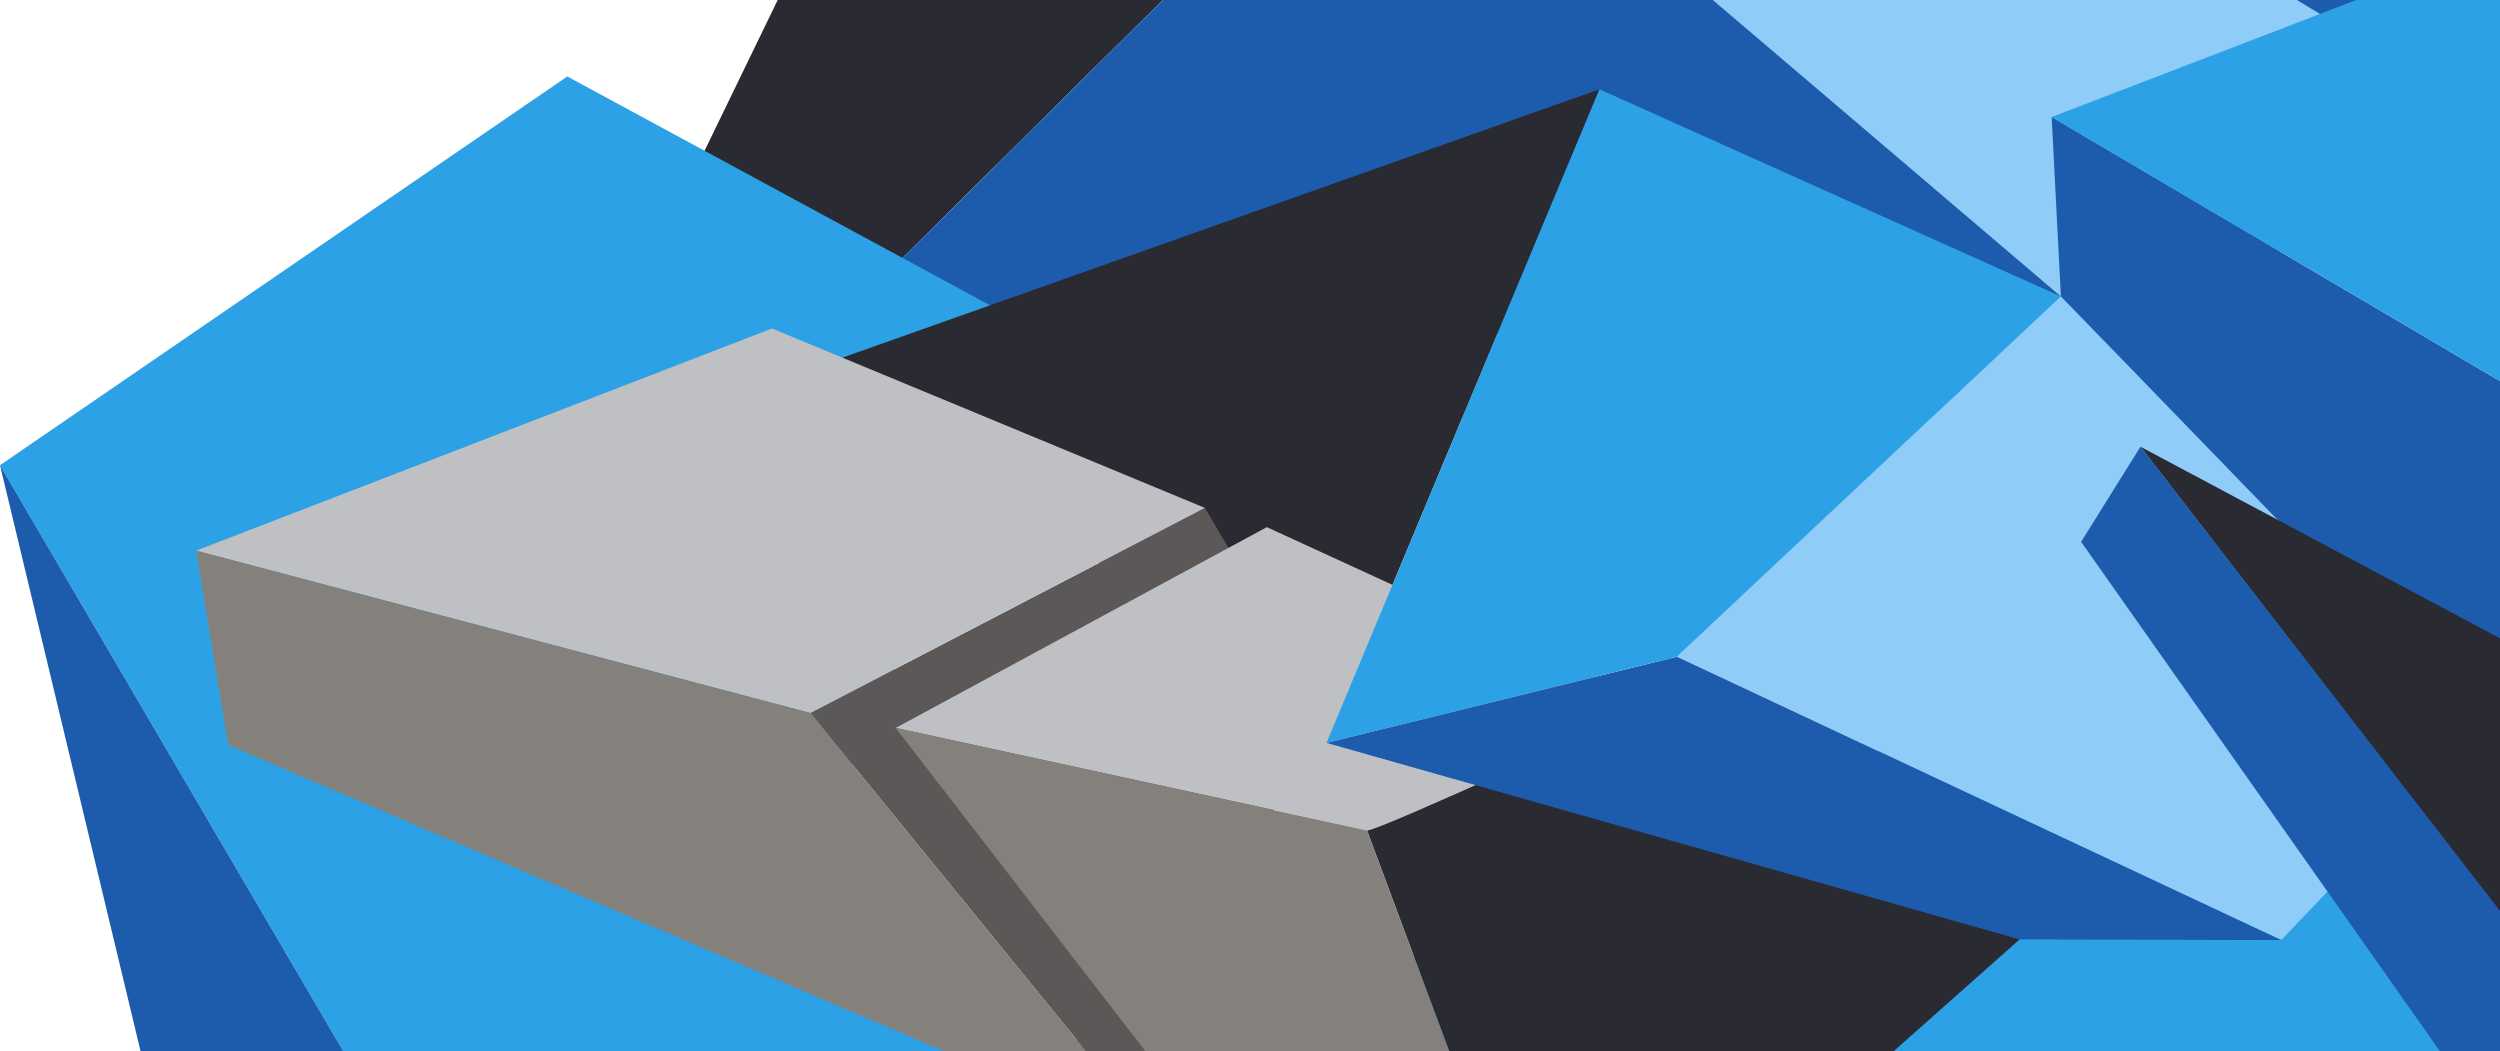
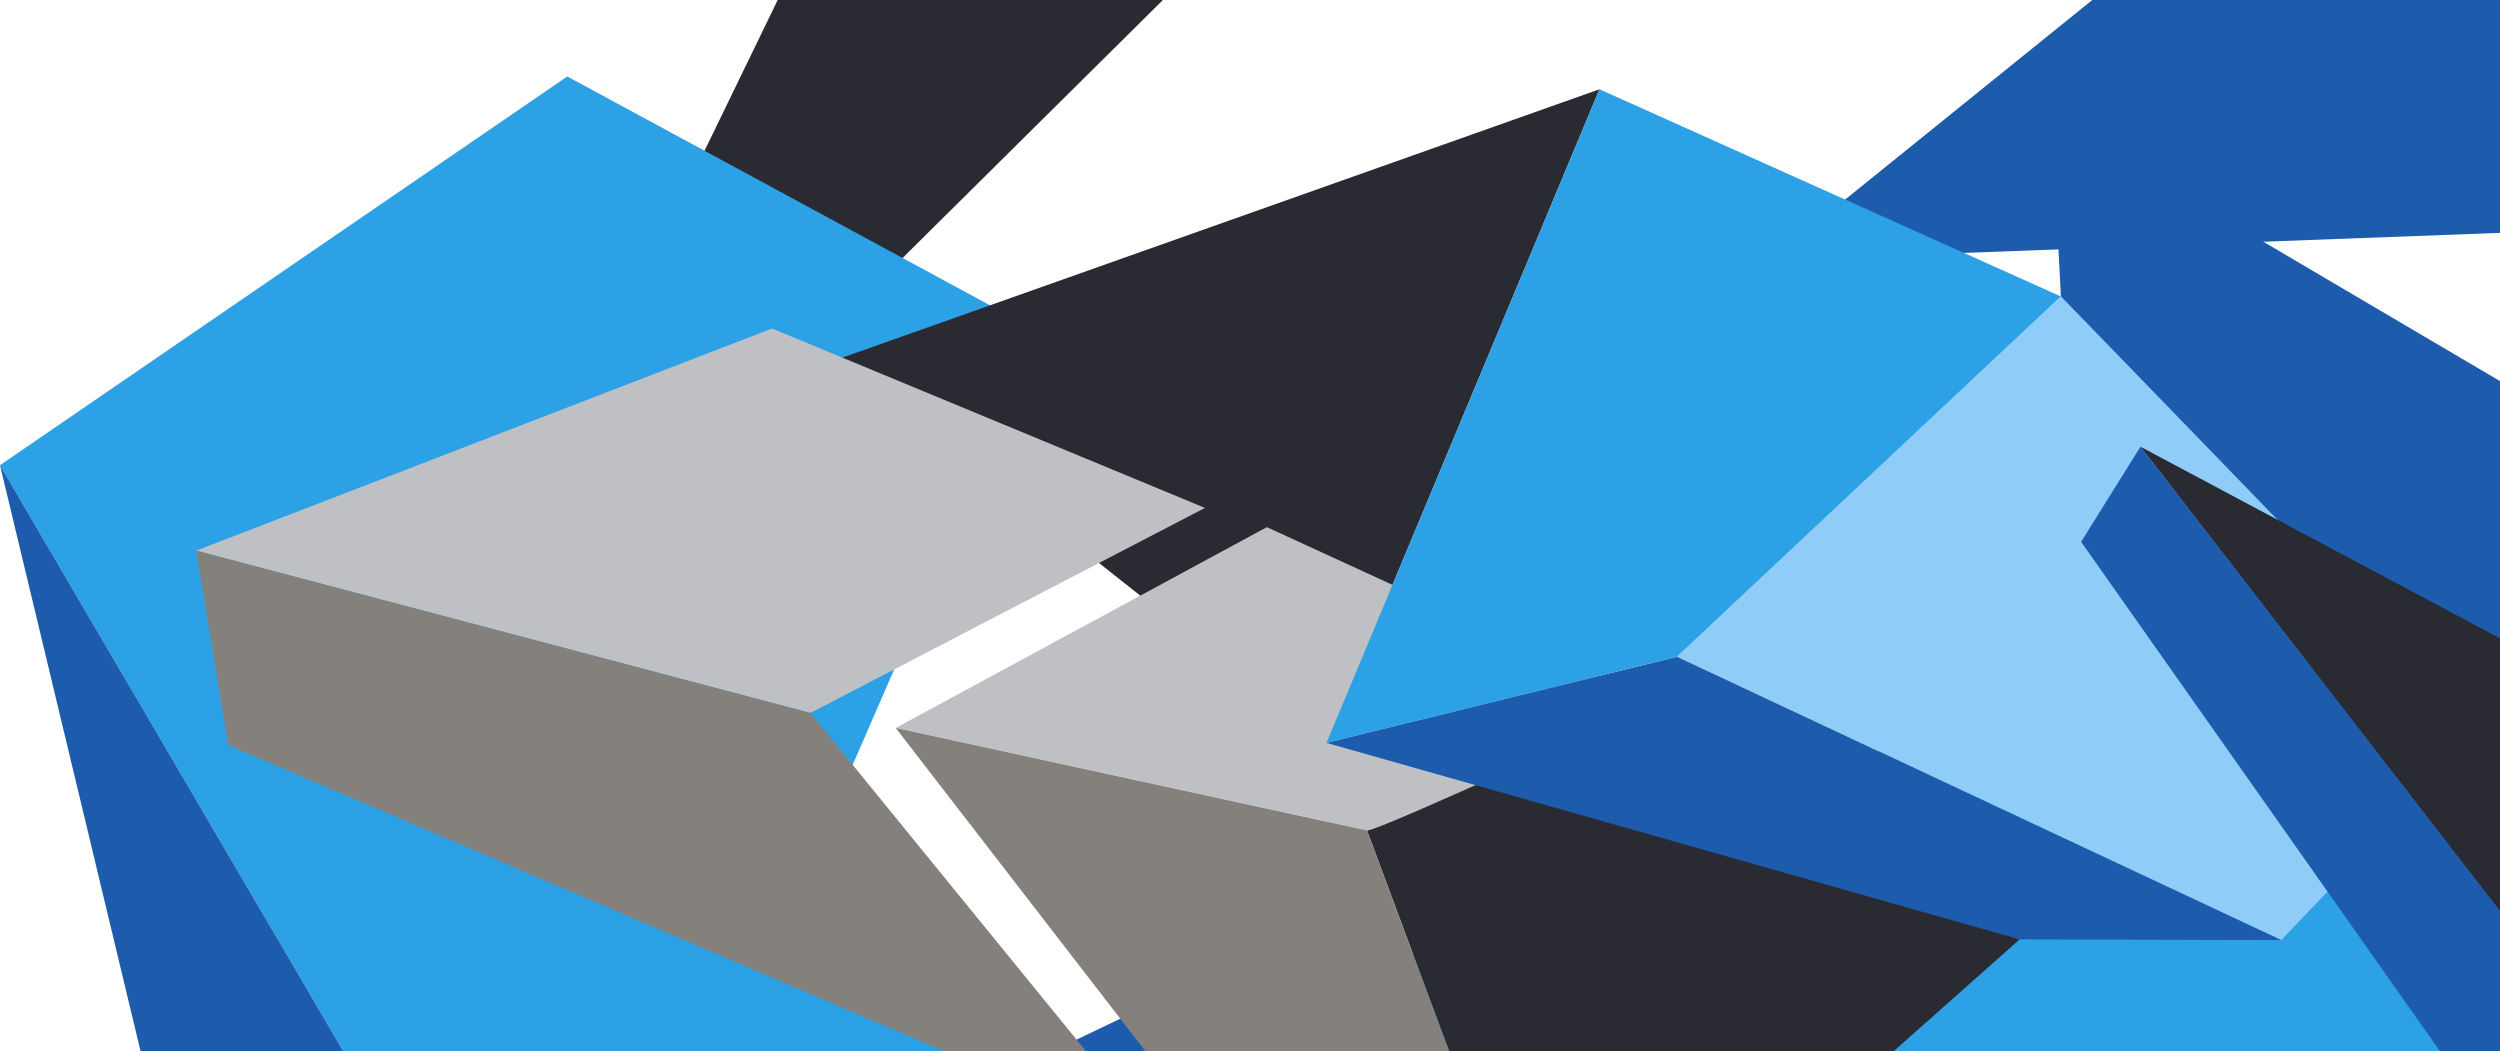
<svg xmlns="http://www.w3.org/2000/svg" width="913" height="384" viewBox="0 0 913 384" fill="none">
  <g clip-path="url(#clip0)">
    <path d="M713.416 494.398L417.454 368.028L271.033 438.234L713.416 494.398Z" fill="#1D5CAC" />
    <path d="M919.028 392.991L713.416 494.398L439.266 382.07L743.009 249.457L850.491 283.78L919.028 392.991Z" fill="#2CA1E6" />
    <path d="M461.073 -36.049L331.785 -98.45L250.785 68.485L314.647 109.046L461.073 -36.049Z" fill="#2A2A32" />
    <path d="M646.437 95.003L847.379 -67.249L1084.14 -12.641L1105.95 77.84L646.437 95.003Z" fill="#1D5CAC" />
-     <path d="M880.09 24.798L724.319 -68.81L461.073 -36.065L314.647 109.046L442.377 151.167L694.726 155.871C694.726 155.871 811.552 113.745 811.552 118.427C811.552 123.11 880.09 24.798 880.09 24.798Z" fill="#8FCCF8" />
-     <path d="M568.549 -48.525L752.616 108.265L336.454 135.569L314.648 109.046L461.073 -36.049L568.549 -48.525Z" fill="#1D5CAC" />
    <path d="M380.073 121.527L207.171 27.919L0 169.892L179.13 475.673L376.956 397.668L300.627 304.06L380.073 121.527Z" fill="#2CA1E6" />
-     <path d="M1115.3 101.247L1233.68 127.771L1196.3 389.869L934.607 361.785L834.912 275.981L1115.3 101.247Z" fill="#1D5CAC" />
    <path d="M584.127 32.602L306.86 130.887L484.438 271.299L584.127 32.602Z" fill="#2A2A32" />
    <path d="M566.99 272.859L499.232 303.28L531.163 389.089L662.01 410.149L737.56 343.065L566.99 272.859Z" fill="#2A2A32" />
-     <path d="M473.535 242.434L440.045 185.489L295.957 260.378L406.556 396.107L453.281 373.491L473.535 242.434Z" fill="#5C5857" />
    <path d="M603.597 257.256L462.648 192.513L327.131 265.841C327.131 265.841 496.143 302.499 499.254 303.28C502.365 304.06 603.597 257.256 603.597 257.256Z" fill="#BFC0C4" />
    <path d="M499.232 303.28L531.163 389.089L422.908 389.869L327.109 265.841L499.232 303.28Z" fill="#84817C" />
    <path d="M440.045 185.49L281.937 119.966L71.649 201.093L295.957 260.378L440.045 185.49Z" fill="#BFC0C4" />
    <path d="M406.555 396.107L295.957 260.378L71.649 201.093L83.332 272.079L376.956 397.668L406.555 396.107Z" fill="#84817C" />
    <path d="M850.491 207.336L752.616 108.265L612.429 239.841L833.097 343.327L877.234 297.042L850.491 207.336Z" fill="#8FCCF8" />
    <path d="M954.855 271.299L957.193 165.21L749.265 42.742L752.638 108.265C752.638 108.265 914.369 274.421 914.369 276.756C914.369 279.092 954.855 271.299 954.855 271.299Z" fill="#1D5CAC" />
    <path d="M1073.96 318.9L781.693 163.146L989.023 431.386L1073.96 318.9Z" fill="#2A2A32" />
    <path d="M781.693 163.146L760.022 197.878L942.007 456.189L989.474 431.384L781.693 163.146Z" fill="#1D5CAC" />
    <path d="M833.098 343.327L737.561 343.065L484.438 271.299L612.43 239.841L833.098 343.327Z" fill="#1D5CAC" />
    <path d="M484.438 271.299L584.128 32.602L752.616 108.265L612.43 239.841L484.438 271.299Z" fill="#2CA1E6" />
-     <path d="M749.243 42.742L909.684 -18.885L1140.22 63.803L957.193 165.209L749.243 42.742Z" fill="#2CA1E6" />
    <path d="M0 169.892L179.13 475.673L57.629 410.15L0 169.892Z" fill="#1D5CAC" />
  </g>
  <defs>
    <clipPath id="clip0">
      <rect width="913" height="384" fill="white" transform="matrix(-1 -8.74228e-08 -8.74228e-08 1 913 0)" />
    </clipPath>
  </defs>
</svg>